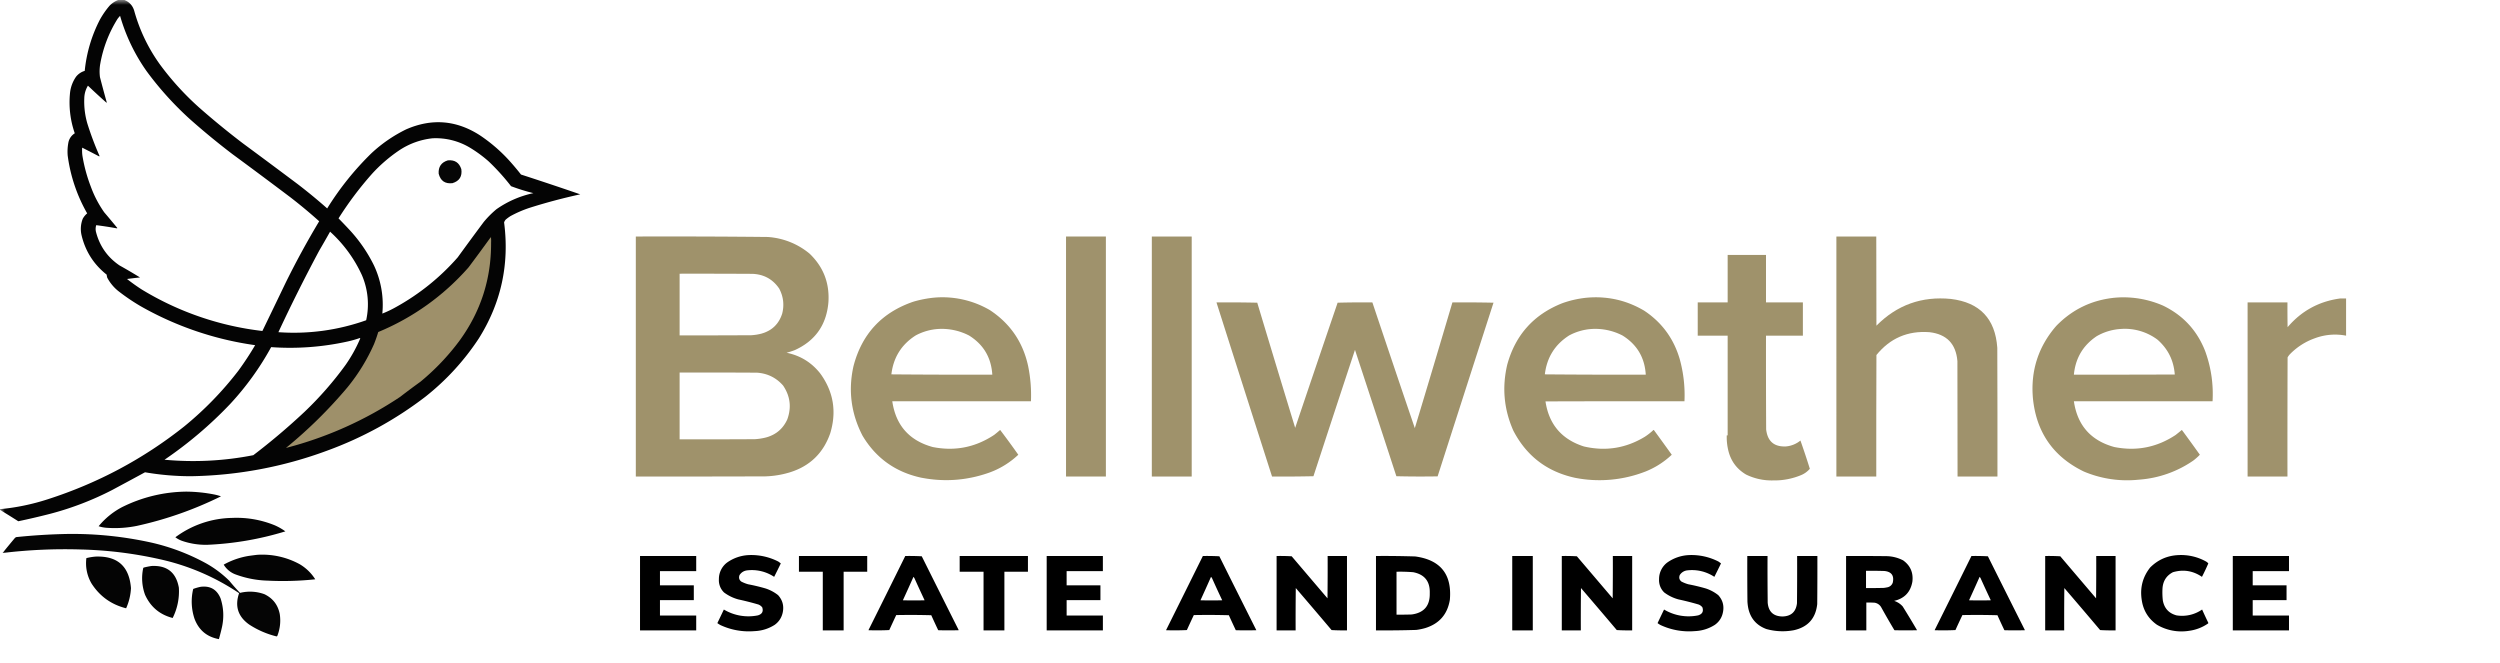
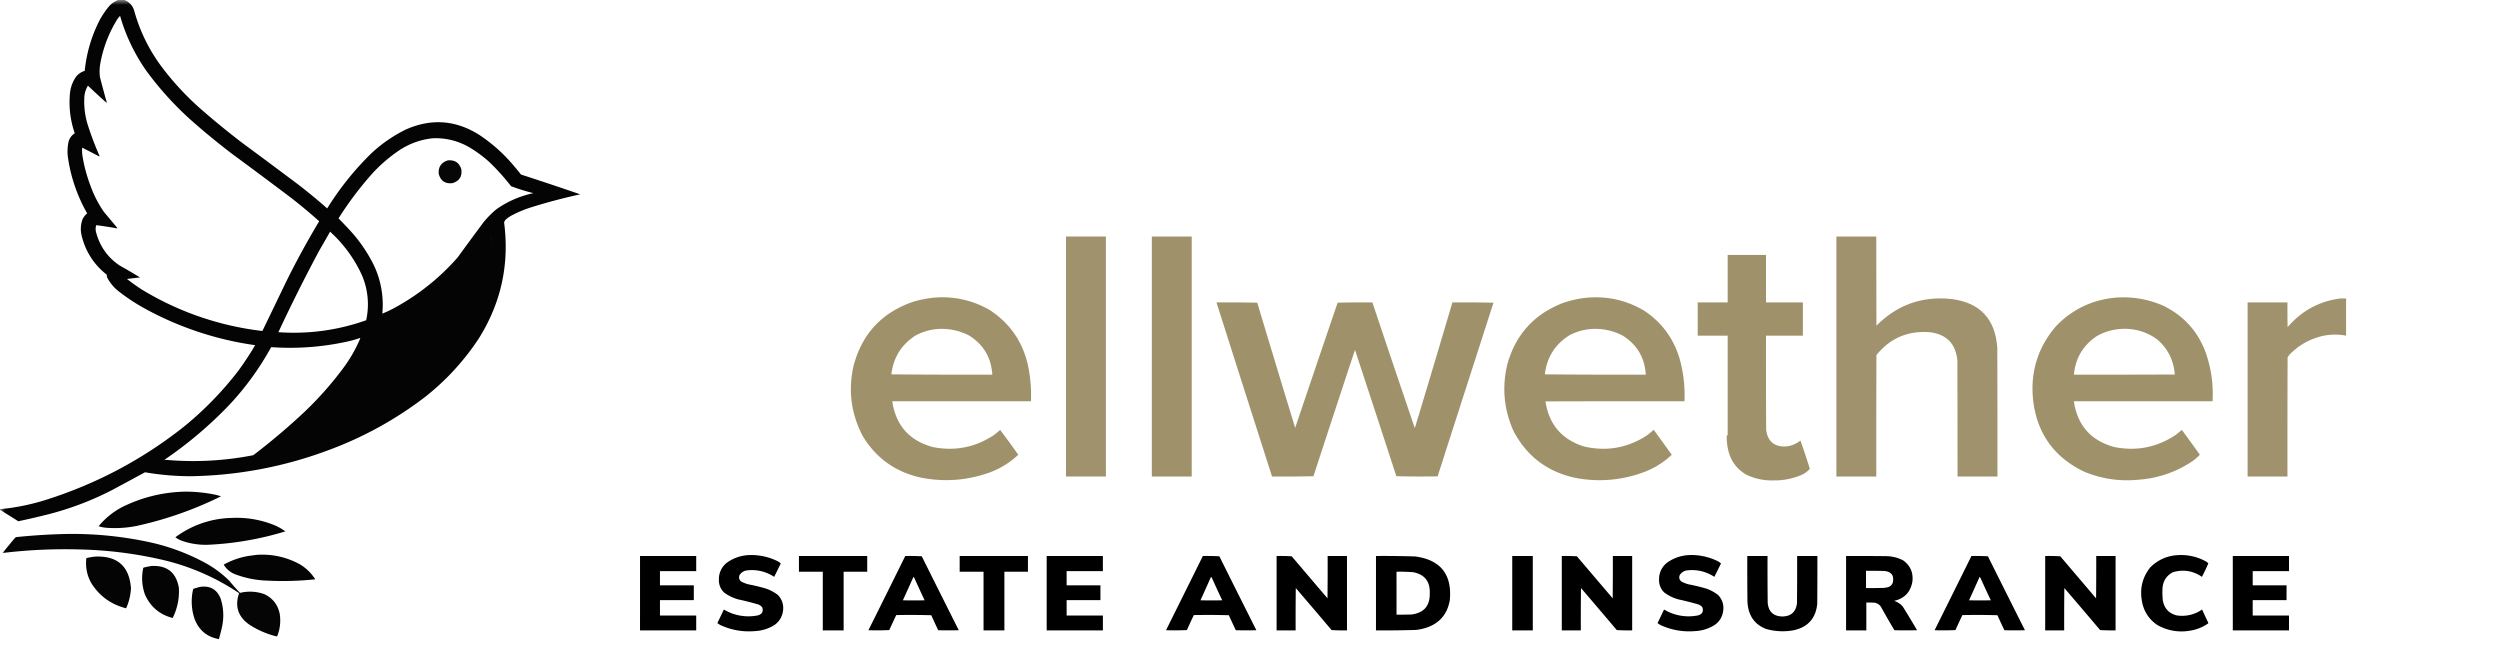
<svg xmlns="http://www.w3.org/2000/svg" xmlns:xlink="http://www.w3.org/1999/xlink" width="260" height="69">
  <defs>
    <clipPath id="b">
      <path d="M0 0h261v69H0z" />
    </clipPath>
    <clipPath id="c">
      <path d="M0 0h261v69H0z" />
    </clipPath>
    <clipPath id="d">
      <path d="M0 0h261v69H0z" />
    </clipPath>
    <clipPath id="e">
      <path d="M0 0h261v69H0z" />
    </clipPath>
    <clipPath id="f">
      <path d="M0 0h261v69H0z" />
    </clipPath>
    <clipPath id="g">
      <path d="M0 0h261v69H0z" />
    </clipPath>
    <clipPath id="h">
      <path d="M0 0h261v69H0z" />
    </clipPath>
    <clipPath id="i">
      <path d="M0 0h261v69H0z" />
    </clipPath>
    <clipPath id="j">
      <path d="M0 0h261v69H0z" />
    </clipPath>
    <clipPath id="k">
      <path d="M0 0h261v69H0z" />
    </clipPath>
    <clipPath id="l">
      <path d="M0 0h261v69H0z" />
    </clipPath>
    <clipPath id="m">
      <path d="M0 0h261v69H0z" />
    </clipPath>
    <clipPath id="n">
      <path d="M0 0h261v69H0z" />
    </clipPath>
    <clipPath id="o">
      <path d="M0 0h261v69H0z" />
    </clipPath>
    <clipPath id="p">
      <path d="M0 0h261v69H0z" />
    </clipPath>
    <clipPath id="q">
      <path d="M0 0h261v69H0z" />
    </clipPath>
    <clipPath id="r">
      <path d="M0 0h261v69H0z" />
    </clipPath>
    <clipPath id="s">
      <path d="M0 0h261v69H0z" />
    </clipPath>
    <clipPath id="t">
      <path d="M0 0h261v69H0z" />
    </clipPath>
    <mask id="v">
      <g filter="url(#a)">
        <path d="M0 0h260v69H0z" style="fill:#000;fill-opacity:.984;stroke:none" />
      </g>
    </mask>
    <mask id="x">
      <g filter="url(#a)">
        <path d="M0 0h260v69H0z" style="fill:#000;fill-opacity:.976;stroke:none" />
      </g>
    </mask>
    <mask id="z">
      <g filter="url(#a)">
        <path d="M0 0h260v69H0z" style="fill:#000;fill-opacity:.992;stroke:none" />
      </g>
    </mask>
    <mask id="B">
      <g filter="url(#a)">
        <path d="M0 0h260v69H0z" style="fill:#000;fill-opacity:.988;stroke:none" />
      </g>
    </mask>
    <mask id="D">
      <g filter="url(#a)">
        <path d="M0 0h260v69H0z" style="fill:#000;fill-opacity:.992;stroke:none" />
      </g>
    </mask>
    <mask id="F">
      <g filter="url(#a)">
        <path d="M0 0h260v69H0z" style="fill:#000;fill-opacity:.988;stroke:none" />
      </g>
    </mask>
    <mask id="H">
      <g filter="url(#a)">
        <path d="M0 0h260v69H0z" style="fill:#000;fill-opacity:.992;stroke:none" />
      </g>
    </mask>
    <mask id="J">
      <g filter="url(#a)">
        <path d="M0 0h260v69H0z" style="fill:#000;fill-opacity:.992;stroke:none" />
      </g>
    </mask>
    <mask id="L">
      <g filter="url(#a)">
        <path d="M0 0h260v69H0z" style="fill:#000;fill-opacity:.992;stroke:none" />
      </g>
    </mask>
    <mask id="N">
      <g filter="url(#a)">
        <path d="M0 0h260v69H0z" style="fill:#000;fill-opacity:.992;stroke:none" />
      </g>
    </mask>
    <mask id="P">
      <g filter="url(#a)">
        <path d="M0 0h260v69H0z" style="fill:#000;fill-opacity:.988;stroke:none" />
      </g>
    </mask>
    <mask id="R">
      <g filter="url(#a)">
        <path d="M0 0h260v69H0z" style="fill:#000;fill-opacity:.992;stroke:none" />
      </g>
    </mask>
    <mask id="T">
      <g filter="url(#a)">
        <path d="M0 0h260v69H0z" style="fill:#000;fill-opacity:.984;stroke:none" />
      </g>
    </mask>
    <mask id="V">
      <g filter="url(#a)">
        <path d="M0 0h260v69H0z" style="fill:#000;fill-opacity:.984;stroke:none" />
      </g>
    </mask>
    <mask id="X">
      <g filter="url(#a)">
        <path d="M0 0h260v69H0z" style="fill:#000;fill-opacity:.98;stroke:none" />
      </g>
    </mask>
    <mask id="Z">
      <g filter="url(#a)">
        <path d="M0 0h260v69H0z" style="fill:#000;fill-opacity:.984;stroke:none" />
      </g>
    </mask>
    <mask id="ab">
      <g filter="url(#a)">
        <path d="M0 0h260v69H0z" style="fill:#000;fill-opacity:.984;stroke:none" />
      </g>
    </mask>
    <mask id="ad">
      <g filter="url(#a)">
        <path d="M0 0h260v69H0z" style="fill:#000;fill-opacity:.984;stroke:none" />
      </g>
    </mask>
    <mask id="af">
      <g filter="url(#a)">
        <path d="M0 0h260v69H0z" style="fill:#000;fill-opacity:.984;stroke:none" />
      </g>
    </mask>
    <g id="u" clip-path="url(#b)">
      <path d="M12.332-.016h.566c.524.196.875.559 1.051 1.102a17.5 17.5 0 0 0 2.735 5.687 29.3 29.3 0 0 0 4.07 4.45 84 84 0 0 0 4.492 3.675 877 877 0 0 1 5.75 4.278 56 56 0 0 1 3.031 2.5 30.4 30.4 0 0 1 4.602-5.738 14.8 14.8 0 0 1 3.613-2.485q3.98-1.74 7.637.598a16.5 16.5 0 0 1 3.062 2.625q.65.72 1.243 1.476 3.091 1 6.16 2.059-2.642.574-5.219 1.387a12 12 0 0 0-2.04.879c-.17.109-.335.23-.487.359a.8.8 0 0 0-.172.3c.566 4.337-.305 8.356-2.625 12.055a25.7 25.7 0 0 1-5.578 6.082 38.3 38.3 0 0 1-10.211 5.598 42.6 42.6 0 0 1-14.172 2.656 28 28 0 0 1-4.758-.41q-1.7.925-3.41 1.84a31.4 31.4 0 0 1-6.473 2.484 79 79 0 0 1-3.297.77q-.955-.61-1.918-1.195v-.063c1.692-.156 3.348-.5 4.965-1.023q7.823-2.513 14.203-7.575a35 35 0 0 0 5.637-5.8 32 32 0 0 0 1.746-2.657 33.5 33.5 0 0 1-11.91-4.054 21 21 0 0 1-2.355-1.602 4.5 4.5 0 0 1-1.118-1.367 3 3 0 0 1-.062-.316q-2.009-1.59-2.606-4.086a2.9 2.9 0 0 1 .125-1.73q.177-.317.457-.552a16.4 16.4 0 0 1-2.027-6.02 5 5 0 0 1 .094-1.444q.158-.553.644-.864a9.75 9.75 0 0 1-.488-4.261 3.6 3.6 0 0 1 .629-1.633q.356-.435.894-.598a14.7 14.7 0 0 1 1.586-5.344c.29-.515.622-1 1.008-1.445q.399-.405.926-.598m.156 1.664a19 19 0 0 0 2.782 5.786 33.6 33.6 0 0 0 4.476 4.953 76 76 0 0 0 4.43 3.644 620 620 0 0 1 6.035 4.496q1.536 1.185 2.984 2.485a89 89 0 0 0-3.472 6.363q-1.212 2.527-2.434 5.047a31 31 0 0 1-12.539-4.309 20 20 0 0 1-1.54-1.097q.674-.093 1.352-.16a56 56 0 0 0-2.136-1.254q-1.859-1.266-2.434-3.446a1.3 1.3 0 0 1 .016-.738q1.079.134 2.152.332.024-.019.047-.031-.675-.825-1.367-1.637a11.4 11.4 0 0 1-1.383-2.64 16.3 16.3 0 0 1-.879-3.208 4 4 0 0 1-.031-.879q.89.451 1.773.915.019-.03.032-.051a32 32 0 0 1-1.27-3.38 8.2 8.2 0 0 1-.316-2.64q.022-.697.379-1.289a73 73 0 0 0 1.898 1.746q.034.03.062 0-.368-1.306-.707-2.625a4.6 4.6 0 0 1 .032-1.414q.45-2.502 1.793-4.652.124-.165.265-.317m32.489 12.735a6.9 6.9 0 0 1 3.867.957q1.056.632 1.976 1.445a23 23 0 0 1 2.328 2.578c.758.285 1.536.528 2.325.723q-2.091.45-3.836 1.668-.728.604-1.332 1.336a355 355 0 0 0-2.703 3.676 23.9 23.9 0 0 1-6.426 5.172 11 11 0 0 1-1.414.675 9.6 9.6 0 0 0-.864-4.996 15.4 15.4 0 0 0-2.578-3.742c-.363-.39-.738-.781-1.113-1.164a35.6 35.6 0 0 1 3.473-4.621 15.7 15.7 0 0 1 2.808-2.434 7.7 7.7 0 0 1 3.489-1.273m-10.649 9.71a13.9 13.9 0 0 1 3.313 4.528 7.68 7.68 0 0 1 .441 4.684 22.4 22.4 0 0 1-9.129 1.242c1.34-2.875 2.762-5.711 4.258-8.504q.568-.969 1.117-1.95m3.078 11.067q.04-.005.063.031a15 15 0 0 1-1.555 2.797 35.6 35.6 0 0 1-4.227 4.828 68 68 0 0 1-5.343 4.524 32.3 32.3 0 0 1-9.235.472 42 42 0 0 0 6.801-5.769 29.5 29.5 0 0 0 4.29-5.941 27.7 27.7 0 0 0 7.917-.579q.662-.145 1.29-.363m0 0" style="stroke:none;fill-rule:evenodd;fill:#000;fill-opacity:1" />
    </g>
    <g id="w" clip-path="url(#c)">
      <path d="M46.578 16.676q1.072-.1 1.399.914.163 1.132-.926 1.46-1.148.13-1.43-.991-.066-1.072.957-1.383m0 0" style="stroke:none;fill-rule:evenodd;fill:#000;fill-opacity:1" />
    </g>
    <g id="y" clip-path="url(#d)">
-       <path d="M66.125 24.598q6.85-.024 13.7.047a7.58 7.58 0 0 1 4.366 1.73q2.177 2.081 1.961 5.105-.315 3.475-3.472 4.922a7 7 0 0 1-.88.282q2.15.439 3.505 2.156c1.379 1.894 1.722 3.969 1.039 6.222-.723 2.07-2.13 3.43-4.227 4.07q-1.231.37-2.515.411-6.74.023-13.477.016zm4.555 3.867q3.785-.007 7.57.015 1.786.07 2.781 1.524.662 1.243.317 2.61-.524 1.638-2.184 2.09c-.344.089-.687.14-1.039.16-2.48.015-4.965.019-7.445.015zm0 10.277q4.022-.007 8.043.016 1.64.111 2.718 1.336 1.116 1.645.438 3.523-.653 1.44-2.184 1.871-.587.152-1.191.188-3.916.022-7.824.015zm0 0" style="stroke:none;fill-rule:evenodd;fill:#9e916a;fill-opacity:1" />
-     </g>
+       </g>
    <g id="A" clip-path="url(#e)">
      <path d="M110.867 24.598h4.145v24.96h-4.145zm0 0" style="stroke:none;fill-rule:evenodd;fill:#9e916a;fill-opacity:1" />
    </g>
    <g id="C" clip-path="url(#f)">
      <path d="M119.79 24.598h4.147v24.96h-4.148zm0 0" style="stroke:none;fill-rule:evenodd;fill:#9e916a;fill-opacity:1" />
    </g>
    <g id="E" clip-path="url(#g)">
      <path d="M190.984 24.598h4.149q-.007 4.637.015 9.273c2.133-2.152 4.711-3.082 7.747-2.781q4.506.546 4.824 5.078.023 6.692.015 13.39h-4.148q.007-6.006-.016-12.007-.227-2.694-2.906-3.004c-2.258-.168-4.094.625-5.516 2.375q-.023 6.315-.015 12.637h-4.149zm0 0" style="stroke:none;fill-rule:evenodd;fill:#9e916a;fill-opacity:1" />
    </g>
    <g id="G" clip-path="url(#h)">
      <path d="M179.676 26.516h3.988v4.933h3.836v3.461h-3.836q-.007 4.871.016 9.742.208 1.859 2.058 1.778a2.76 2.76 0 0 0 1.508-.614q.515 1.46.977 2.938c-.25.289-.555.512-.914.66a7.2 7.2 0 0 1-2.891.55 6.06 6.06 0 0 1-2.828-.612q-1.493-.885-1.867-2.594a5.9 5.9 0 0 1-.141-1.477h.094v-10.37h-3.113v-3.462h3.113zm0 0" style="stroke:none;fill-rule:evenodd;fill:#9e916a;fill-opacity:1" />
    </g>
    <g id="I" clip-path="url(#i)">
      <path d="M97.2 30.95a9.8 9.8 0 0 1 5.75 1.304c2.1 1.383 3.429 3.316 3.972 5.797q.374 1.822.297 3.68H92.797c.363 2.503 1.77 4.093 4.21 4.761 2.302.457 4.43.035 6.38-1.258q.323-.251.629-.52a87 87 0 0 1 1.886 2.579 8.7 8.7 0 0 1-3.05 1.871q-3.481 1.224-7.098.504-3.978-.884-6.05-4.355c-1.188-2.293-1.505-4.704-.942-7.231q1.312-5.034 6.238-6.71 1.085-.317 2.2-.423m.312 3.269a6.16 6.16 0 0 1 3.27.676q2.249 1.399 2.417 4.07c-3.5.008-6.996 0-10.496-.031.207-1.754 1.047-3.098 2.516-4.04a5.7 5.7 0 0 1 2.293-.675m0 0" style="stroke:none;fill-rule:evenodd;fill:#9e916a;fill-opacity:1" />
    </g>
    <g id="K" clip-path="url(#j)">
      <path d="M165.16 30.95q3.142-.237 5.844 1.366c1.84 1.223 3.07 2.907 3.691 5.043a14 14 0 0 1 .489 4.371q-7.23-.006-14.454.016.539 3.582 3.989 4.684c2.254.527 4.367.195 6.347-1.008q.47-.305.88-.692.03-.03.062 0 .936 1.28 1.855 2.563a8.6 8.6 0 0 1-2.734 1.746 13.16 13.16 0 0 1-7.29.66q-4.4-.944-6.456-4.922c-.977-2.21-1.184-4.496-.63-6.851q1.27-4.636 5.735-6.395a10.6 10.6 0 0 1 2.672-.582m.313 3.269a6.16 6.16 0 0 1 3.27.676q2.252 1.399 2.417 4.07c-3.5.008-6.996 0-10.496-.031.207-1.754 1.047-3.098 2.516-4.04a5.7 5.7 0 0 1 2.293-.675m0 0" style="stroke:none;fill-rule:evenodd;fill:#9e916a;fill-opacity:1" />
    </g>
    <g id="M" clip-path="url(#k)">
      <path d="M220.082 30.95a10.3 10.3 0 0 1 4.867.831q3.122 1.501 4.387 4.73.92 2.528.77 5.22h-14.422c.363 2.503 1.765 4.093 4.207 4.761 2.304.457 4.43.035 6.379-1.258q.322-.256.644-.52c.633.856 1.254 1.716 1.871 2.579a6 6 0 0 1-.691.613 11.36 11.36 0 0 1-5.656 1.98 11.55 11.55 0 0 1-5.72-.847q-4.752-2.302-5.292-7.594-.386-4.299 2.418-7.543 2.56-2.636 6.238-2.953m.406 3.269a5.67 5.67 0 0 1 3.899 1.113c1.086.957 1.683 2.16 1.789 3.617q-5.246.023-10.492.016.246-2.584 2.386-4.008a5.7 5.7 0 0 1 2.418-.738m0 0" style="stroke:none;fill-rule:evenodd;fill:#9e916a;fill-opacity:1" />
    </g>
    <g id="O" clip-path="url(#l)">
      <path d="M243.363 31.043h.63v3.867a6 6 0 0 0-3.24.266 6.76 6.76 0 0 0-2.62 1.683q-.129.142-.223.313-.023 6.194-.015 12.387h-4.145v-18.11h4.145q-.007 1.29.015 2.578 2.156-2.532 5.453-2.984m0 0" style="stroke:none;fill-rule:evenodd;fill:#9e916a;fill-opacity:1" />
    </g>
    <g id="Q" clip-path="url(#m)">
      <path d="M126.512 31.45q2.121-.014 4.242.03a2791 2791 0 0 0 3.945 13.016q2.193-6.511 4.414-13.016 1.804-.044 3.614-.03 2.191 6.544 4.414 13.077c1.32-4.355 2.62-8.715 3.91-13.078 1.426-.008 2.847 0 4.273.031q-2.912 9.031-5.812 18.063-2.151.036-4.29-.016-2.143-6.572-4.304-13.14c-1.45 4.375-2.887 8.754-4.32 13.14q-2.15.046-4.305.032-2.9-9.052-5.781-18.11m0 0" style="stroke:none;fill-rule:evenodd;fill:#9e916a;fill-opacity:1" />
    </g>
    <g id="S" clip-path="url(#n)">
      <path d="M19.402 51.129q1.46.017 2.891.3.351.072.691.188a38.1 38.1 0 0 1-8.765 3.078q-1.577.316-3.176.192a3.4 3.4 0 0 1-.785-.16 7.9 7.9 0 0 1 2.422-1.977 15.3 15.3 0 0 1 6.722-1.621m0 0" style="stroke:none;fill-rule:evenodd;fill:#000;fill-opacity:1" />
    </g>
    <g id="U" clip-path="url(#o)">
      <path d="M24.113 53.863q2.32-.104 4.465.77.587.256 1.098.629a32.3 32.3 0 0 1-8.137 1.398 7.6 7.6 0 0 1-2.64-.422c-.239-.09-.462-.21-.66-.363a10.17 10.17 0 0 1 5.874-2.012m0 0" style="stroke:none;fill-rule:evenodd;fill:#000;fill-opacity:1" />
    </g>
    <g id="W" clip-path="url(#p)">
      <path d="M7.023 55.531c2.934-.039 5.836.262 8.704.895a22 22 0 0 1 5.718 2.168q1.32.743 2.403 1.808c.355.434.726.856 1.117 1.258a4.35 4.35 0 0 1 2.543.14c.87.423 1.398 1.106 1.586 2.06a4.36 4.36 0 0 1-.25 2.265.13.13 0 0 1-.078.063 9.2 9.2 0 0 1-2.86-1.243q-1.735-1.237-1.039-3.254a24 24 0 0 0-8.262-3.535 42 42 0 0 0-8.136-1.008 54 54 0 0 0-8.203.364Q.88 56.75 1.508 56a.55.55 0 0 1 .172-.14 63 63 0 0 1 5.343-.329m0 0" style="stroke:none;fill-rule:evenodd;fill:#000;fill-opacity:1" />
    </g>
    <g id="Y" clip-path="url(#q)">
      <path d="M26.754 57.7a8.1 8.1 0 0 1 4.43.987q.988.593 1.601 1.56a31.5 31.5 0 0 1-4.93.14q-1.755-.046-3.394-.66a2.4 2.4 0 0 1-1.195-1.004 7.9 7.9 0 0 1 2.64-.914q.43-.059.848-.11m0 0" style="stroke:none;fill-rule:evenodd;fill:#000;fill-opacity:1" />
    </g>
    <g id="aa" clip-path="url(#r)">
      <path d="M9.914 57.887q3.444-.142 3.707 3.285a5.8 5.8 0 0 1-.504 2.09q-2.314-.58-3.597-2.578a4.16 4.16 0 0 1-.536-2.641 6 6 0 0 1 .93-.156m0 0" style="stroke:none;fill-rule:evenodd;fill:#000;fill-opacity:1" />
    </g>
    <g id="ac" clip-path="url(#s)">
      <path d="M15.758 58.863c1.617-.082 2.562.672 2.844 2.262a6.16 6.16 0 0 1-.645 3.145q-2.021-.523-2.875-2.422a5 5 0 0 1-.187-2.766.13.13 0 0 1 .078-.062c.261-.063.523-.118.785-.157m0 0" style="stroke:none;fill-rule:evenodd;fill:#000;fill-opacity:1" />
    </g>
    <g id="ae" clip-path="url(#t)">
      <path d="M20.848 61.031q1.508-.2 2.09 1.196.473 1.453.156 2.953c-.094.433-.207.863-.328 1.289-1.239-.227-2.082-.926-2.532-2.106a5.63 5.63 0 0 1-.14-3.113c.25-.094.5-.164.754-.219m0 0" style="stroke:none;fill-rule:evenodd;fill:#000;fill-opacity:1" />
    </g>
    <filter id="a" width="100%" height="100%" x="0%" y="0%" filterUnits="objectBoundingBox">
      <feColorMatrix in="SourceGraphic" values="0 0 0 0 1 0 0 0 0 1 0 0 0 0 1 0 0 0 1 0" />
    </filter>
  </defs>
  <use xlink:href="#u" mask="url(#v)" />
  <use xlink:href="#w" mask="url(#x)" />
  <use xlink:href="#y" mask="url(#z)" />
  <use xlink:href="#A" mask="url(#B)" />
  <use xlink:href="#C" mask="url(#D)" />
  <use xlink:href="#E" mask="url(#F)" />
  <path d="M51.043 24.66q.001-.024.031-.031.06.323 0 .629.014-.305-.031-.598m0 0" style="stroke:none;fill-rule:evenodd;fill:#262319;fill-opacity:1" />
-   <path d="M51.043 24.66q.045.293.031.598.023 5.666-3.316 10.215a24.2 24.2 0 0 1-4.035 4.23 76 76 0 0 0-2.106 1.57 38.9 38.9 0 0 1-11.879 5.313q3.493-2.849 6.395-6.3a19.7 19.7 0 0 0 2.765-4.497c.164-.414.313-.832.438-1.258a25.4 25.4 0 0 0 9.394-6.726q1.171-1.563 2.313-3.145m0 0" style="stroke:none;fill-rule:evenodd;fill:#9e906a;fill-opacity:1" />
  <use xlink:href="#G" mask="url(#H)" />
  <use xlink:href="#I" mask="url(#J)" />
  <use xlink:href="#K" mask="url(#L)" />
  <use xlink:href="#M" mask="url(#N)" />
  <use xlink:href="#O" mask="url(#P)" />
  <use xlink:href="#Q" mask="url(#R)" />
  <use xlink:href="#S" mask="url(#T)" />
  <use xlink:href="#U" mask="url(#V)" />
  <use xlink:href="#W" mask="url(#X)" />
  <use xlink:href="#Y" mask="url(#Z)" />
  <path d="M77.844 57.73a6.17 6.17 0 0 1 3.11.676l.25.188q-.34.707-.692 1.398a4.18 4.18 0 0 0-2.793-.676q-.52.06-.805.489c-.102.273-.047.5.176.675q.344.181.722.286.923.174 1.82.437.71.234 1.29.692.689.762.488 1.777-.165.816-.832 1.305-.962.614-2.105.66a7 7 0 0 1-3.551-.63 3 3 0 0 1-.317-.202q.342-.71.676-1.414a4.96 4.96 0 0 0 3.535.609q.663-.193.457-.832a.93.93 0 0 0-.394-.297 30 30 0 0 0-2.106-.535 4.4 4.4 0 0 1-1.476-.723 1.77 1.77 0 0 1-.531-1.383 2.14 2.14 0 0 1 .816-1.699 4.2 4.2 0 0 1 2.262-.8M175.621 57.73a6.17 6.17 0 0 1 3.11.676l.253.188q-.34.707-.691 1.398a4.2 4.2 0 0 0-2.797-.676 1.06 1.06 0 0 0-.8.489q-.158.411.171.675.346.181.723.286.92.174 1.824.437.705.234 1.285.692.693.762.488 1.777-.157.816-.832 1.305-.961.614-2.105.66a7.03 7.03 0 0 1-3.55-.63 2.4 2.4 0 0 1-.313-.202q.334-.71.675-1.414a4.95 4.95 0 0 0 3.536.609q.657-.193.453-.832a.9.9 0 0 0-.39-.297 30 30 0 0 0-2.106-.535 4.3 4.3 0 0 1-1.477-.723 1.77 1.77 0 0 1-.535-1.383 2.15 2.15 0 0 1 .816-1.699 4.2 4.2 0 0 1 2.262-.8M226.555 57.73a5.33 5.33 0 0 1 2.89.676q.124.077.22.188-.308.713-.661 1.398-1.397-.951-3.016-.484c-.664.344-1.023.894-1.086 1.648q-.04.645.032 1.29.228 1.234 1.43 1.554a3.64 3.64 0 0 0 2.656-.61q.303.68.628 1.352.03.047 0 .094a4.5 4.5 0 0 1-1.996.77 5.02 5.02 0 0 1-3.328-.63q-1.366-.96-1.59-2.624-.275-1.866.883-3.332 1.215-1.214 2.938-1.29M66.563 57.824h5.843v1.574h-3.77v1.477h3.52v1.54h-3.52v1.6h3.77v1.544h-5.844zM83.09 57.824h7.101v1.637h-2.453v6.098H85.57V59.46h-2.48zM94.148 57.824q.861-.014 1.715.031 1.919 3.85 3.848 7.688c-.711.02-1.426.02-2.137 0a95 95 0 0 1-.722-1.559 76 76 0 0 0-3.645-.015c-.246.52-.484 1.035-.723 1.558q-1.083.052-2.168.016 1.923-3.856 3.832-7.719M95 59.992a.7.7 0 0 1 .14.223c.333.742.676 1.48 1.02 2.215q-1.131.03-2.262 0 .558-1.213 1.102-2.438M99.805 57.824h7.101v1.637h-2.449v6.098h-2.168V59.46h-2.484zM108.855 57.824h5.844v1.574h-3.77v1.477h3.516v1.54h-3.515v1.6h3.77v1.544h-5.845zM125.098 57.824q.86-.014 1.715.031c1.277 2.567 2.562 5.13 3.847 7.688-.71.02-1.426.02-2.137 0a95 95 0 0 1-.722-1.559 76 76 0 0 0-3.645-.015c-.246.52-.484 1.035-.722 1.558q-1.085.052-2.168.016 1.92-3.856 3.832-7.719m.847 2.168q.094.094.145.223.498 1.113 1.02 2.215-1.132.03-2.262 0 .557-1.213 1.097-2.438M132.766 57.824q.785-.014 1.57.031c1.242 1.458 2.48 2.915 3.723 4.372.015-1.47.023-2.934.015-4.403h2.012v7.735c-.535.007-1.07 0-1.602-.032a786 786 0 0 0-3.722-4.37 276 276 0 0 0-.016 4.402h-1.98zM143.102 57.824q2.043-.017 4.085.047 3.945.54 3.598 4.512c-.25 1.508-1.101 2.484-2.562 2.937q-.462.134-.942.192-2.086.064-4.18.047zm2.136 1.637c.578-.016 1.153.004 1.727.047q1.791.345 1.73 2.183.048 1.957-1.886 2.215a35 35 0 0 1-1.57.016zM157.273 57.824h2.137v7.735h-2.137zM162.426 57.824q.785-.014 1.57.031 1.864 2.187 3.723 4.372c.015-1.47.023-2.934.015-4.403h2.012v7.735c-.535.007-1.07 0-1.601-.032a786 786 0 0 0-3.723-4.37 276 276 0 0 0-.016 4.402h-1.98zM181.719 57.824h2.105c-.008 1.614 0 3.227.016 4.84q.116 1.425 1.539 1.45 1.354-.036 1.508-1.384.023-2.453.015-4.906h2.106q.007 2.5-.016 5-.24 2.233-2.437 2.719a6.3 6.3 0 0 1-2.86-.125c-1.03-.387-1.66-1.117-1.882-2.203a5 5 0 0 1-.079-.645 320 320 0 0 1-.015-4.746M191.992 57.824q2.086-.007 4.18.016a3.9 3.9 0 0 1 1.758.441q1.126.815.957 2.215-.288 1.625-1.899 1.996.527.168.895.582a99 99 0 0 1 1.492 2.469q-1.178.03-2.355 0a80 80 0 0 1-1.368-2.375.96.96 0 0 0-.707-.488c-.28-.016-.566-.02-.847-.016v2.895h-2.106zm2.074 1.54c.637-.005 1.278 0 1.914.019q1.108.117.868 1.207a.73.73 0 0 1-.551.488q-.186.04-.379.063c-.617.015-1.234.023-1.852.015zM205.031 57.824q.862-.014 1.711.031 1.92 3.85 3.852 7.688-1.072.03-2.137 0a71 71 0 0 1-.723-1.559 76 76 0 0 0-3.644-.015c-.246.52-.488 1.035-.723 1.558q-1.083.052-2.168.016 1.922-3.856 3.832-7.719m.848 2.168q.094.094.14.223.503 1.113 1.024 2.215-1.131.03-2.262 0 .555-1.213 1.098-2.438M212.7 57.824q.784-.014 1.57.031 1.858 2.187 3.722 4.372c.016-1.47.02-2.934.016-4.403h2.012v7.735c-.536.007-1.07 0-1.606-.032a648 648 0 0 0-3.723-4.37q-.023 2.2-.015 4.402h-1.977zM232.21 57.824h5.845v1.574h-3.774v1.477h3.52v1.54h-3.52v1.6h3.774v1.544h-5.844zm0 0" style="stroke:none;fill-rule:evenodd;fill:#000;fill-opacity:1" />
  <use xlink:href="#aa" mask="url(#ab)" />
  <use xlink:href="#ac" mask="url(#ad)" />
  <use xlink:href="#ae" mask="url(#af)" />
</svg>